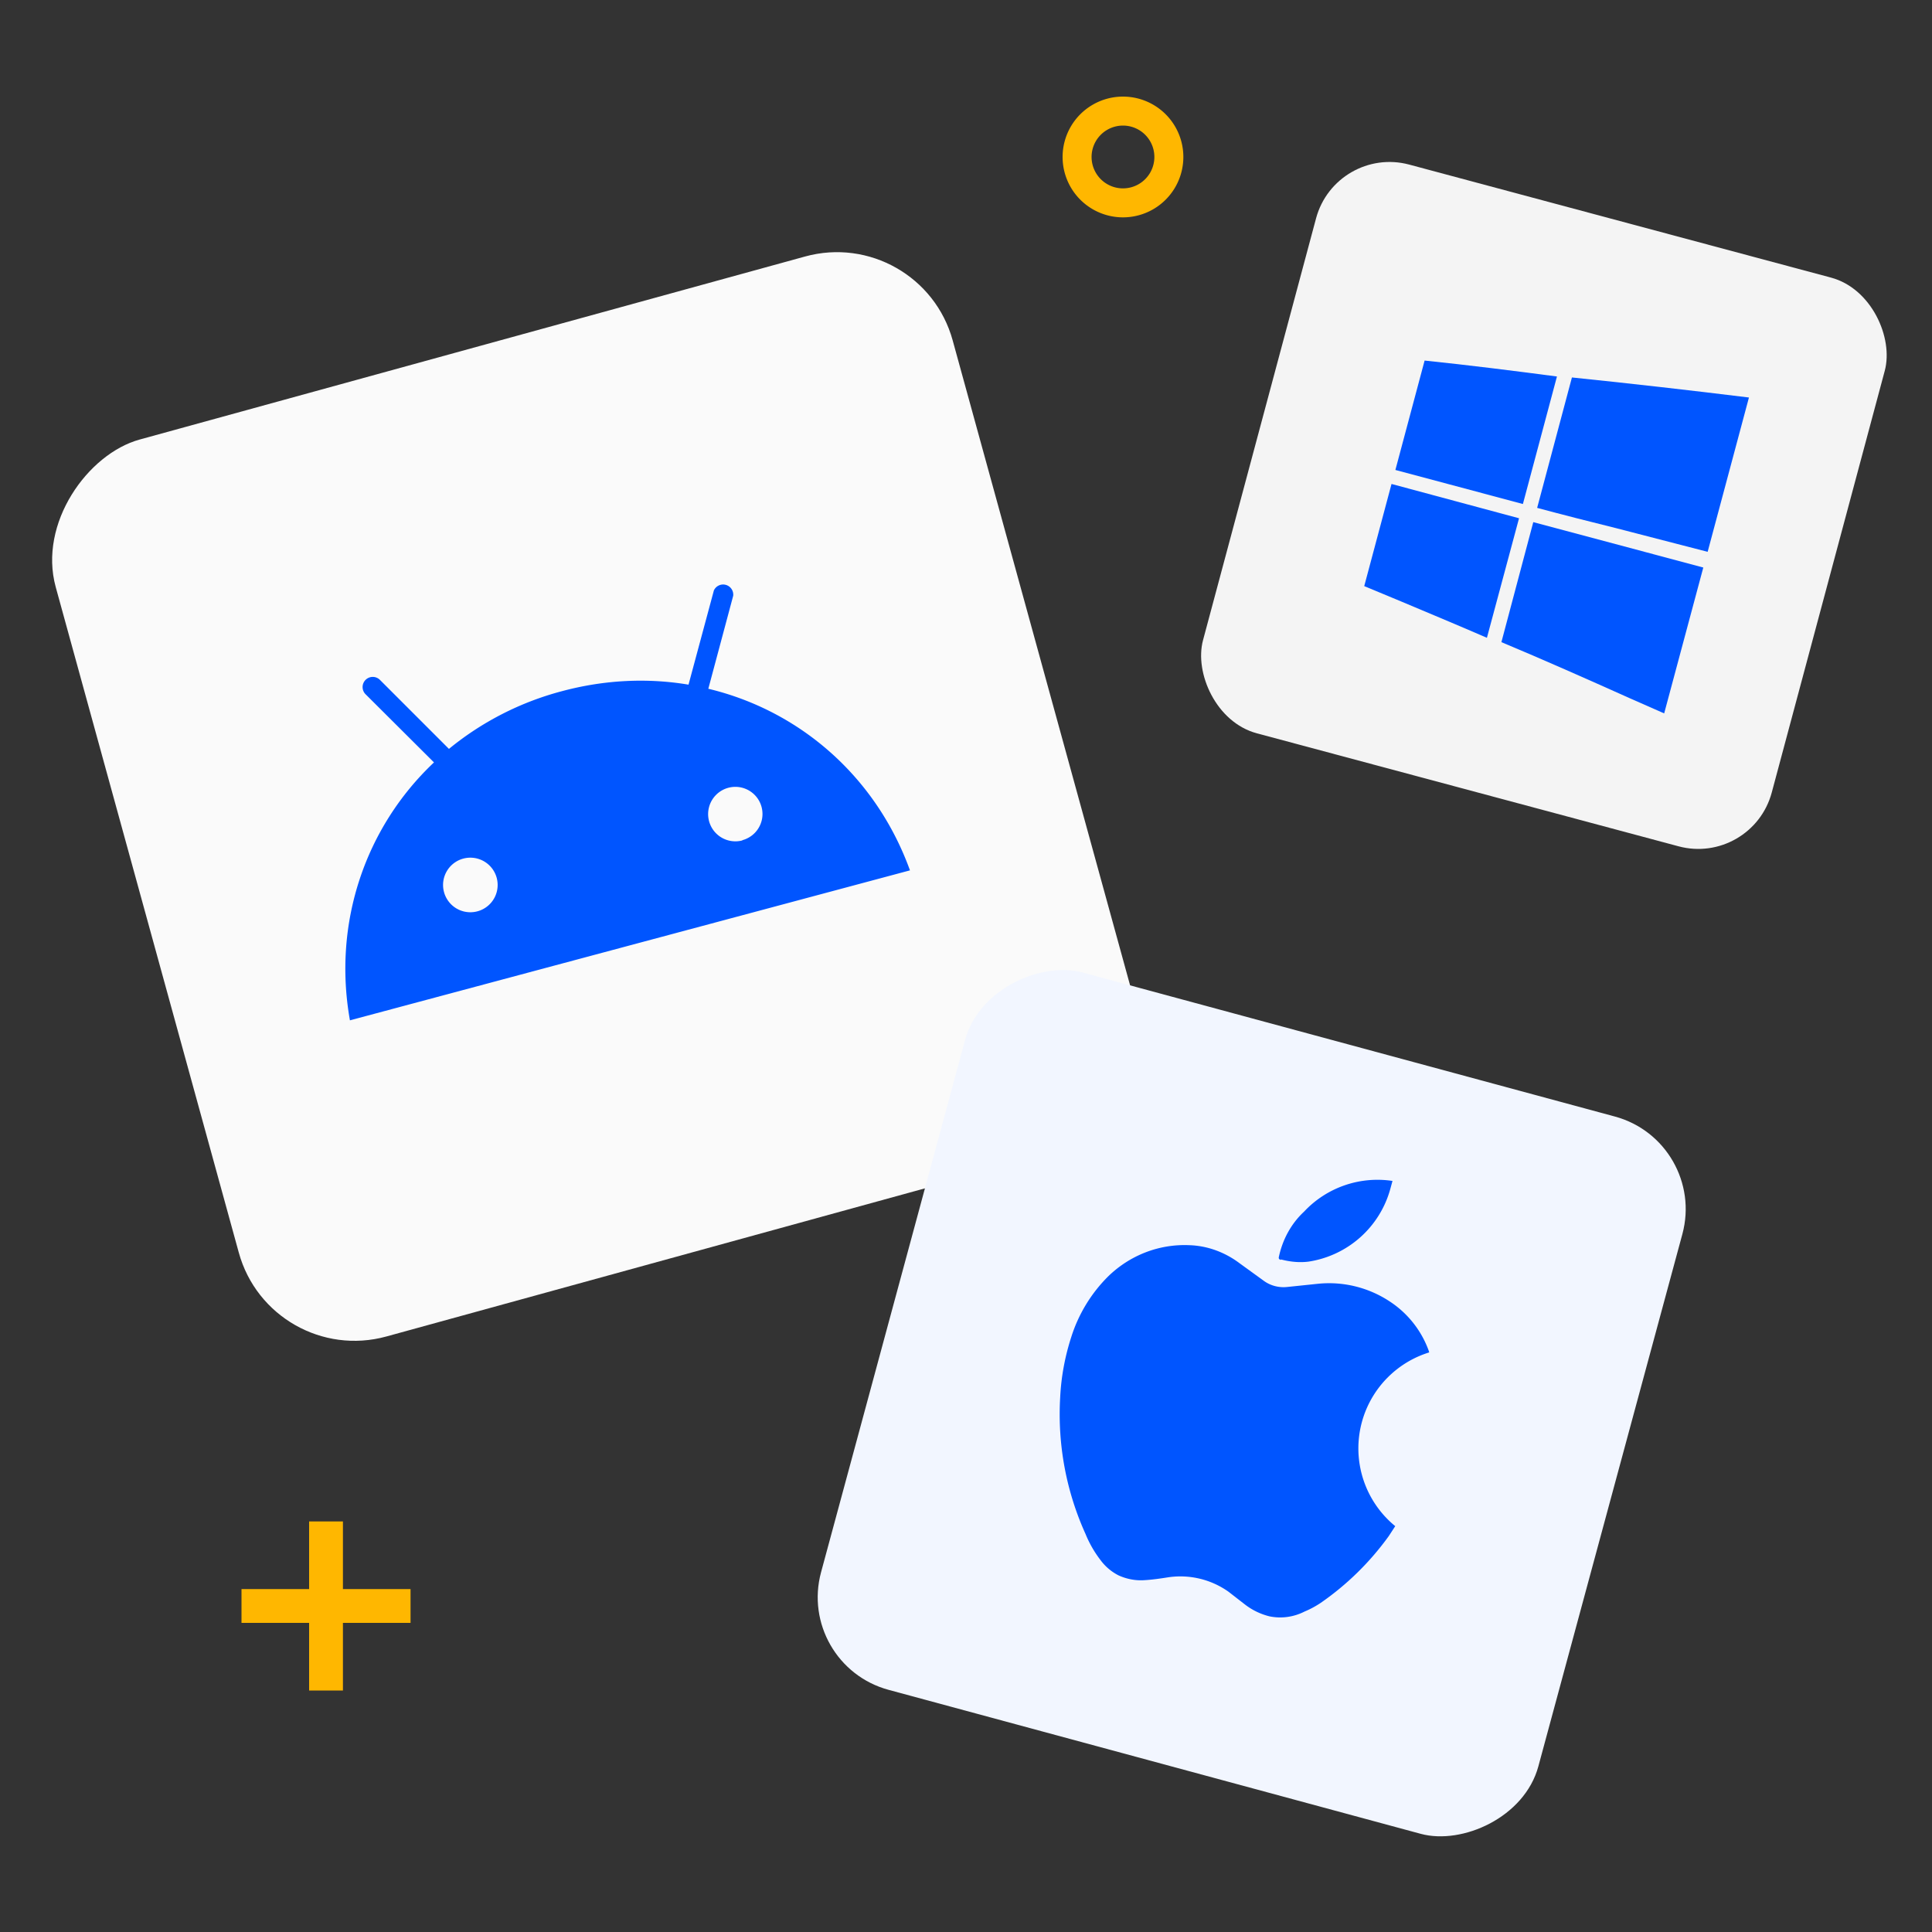
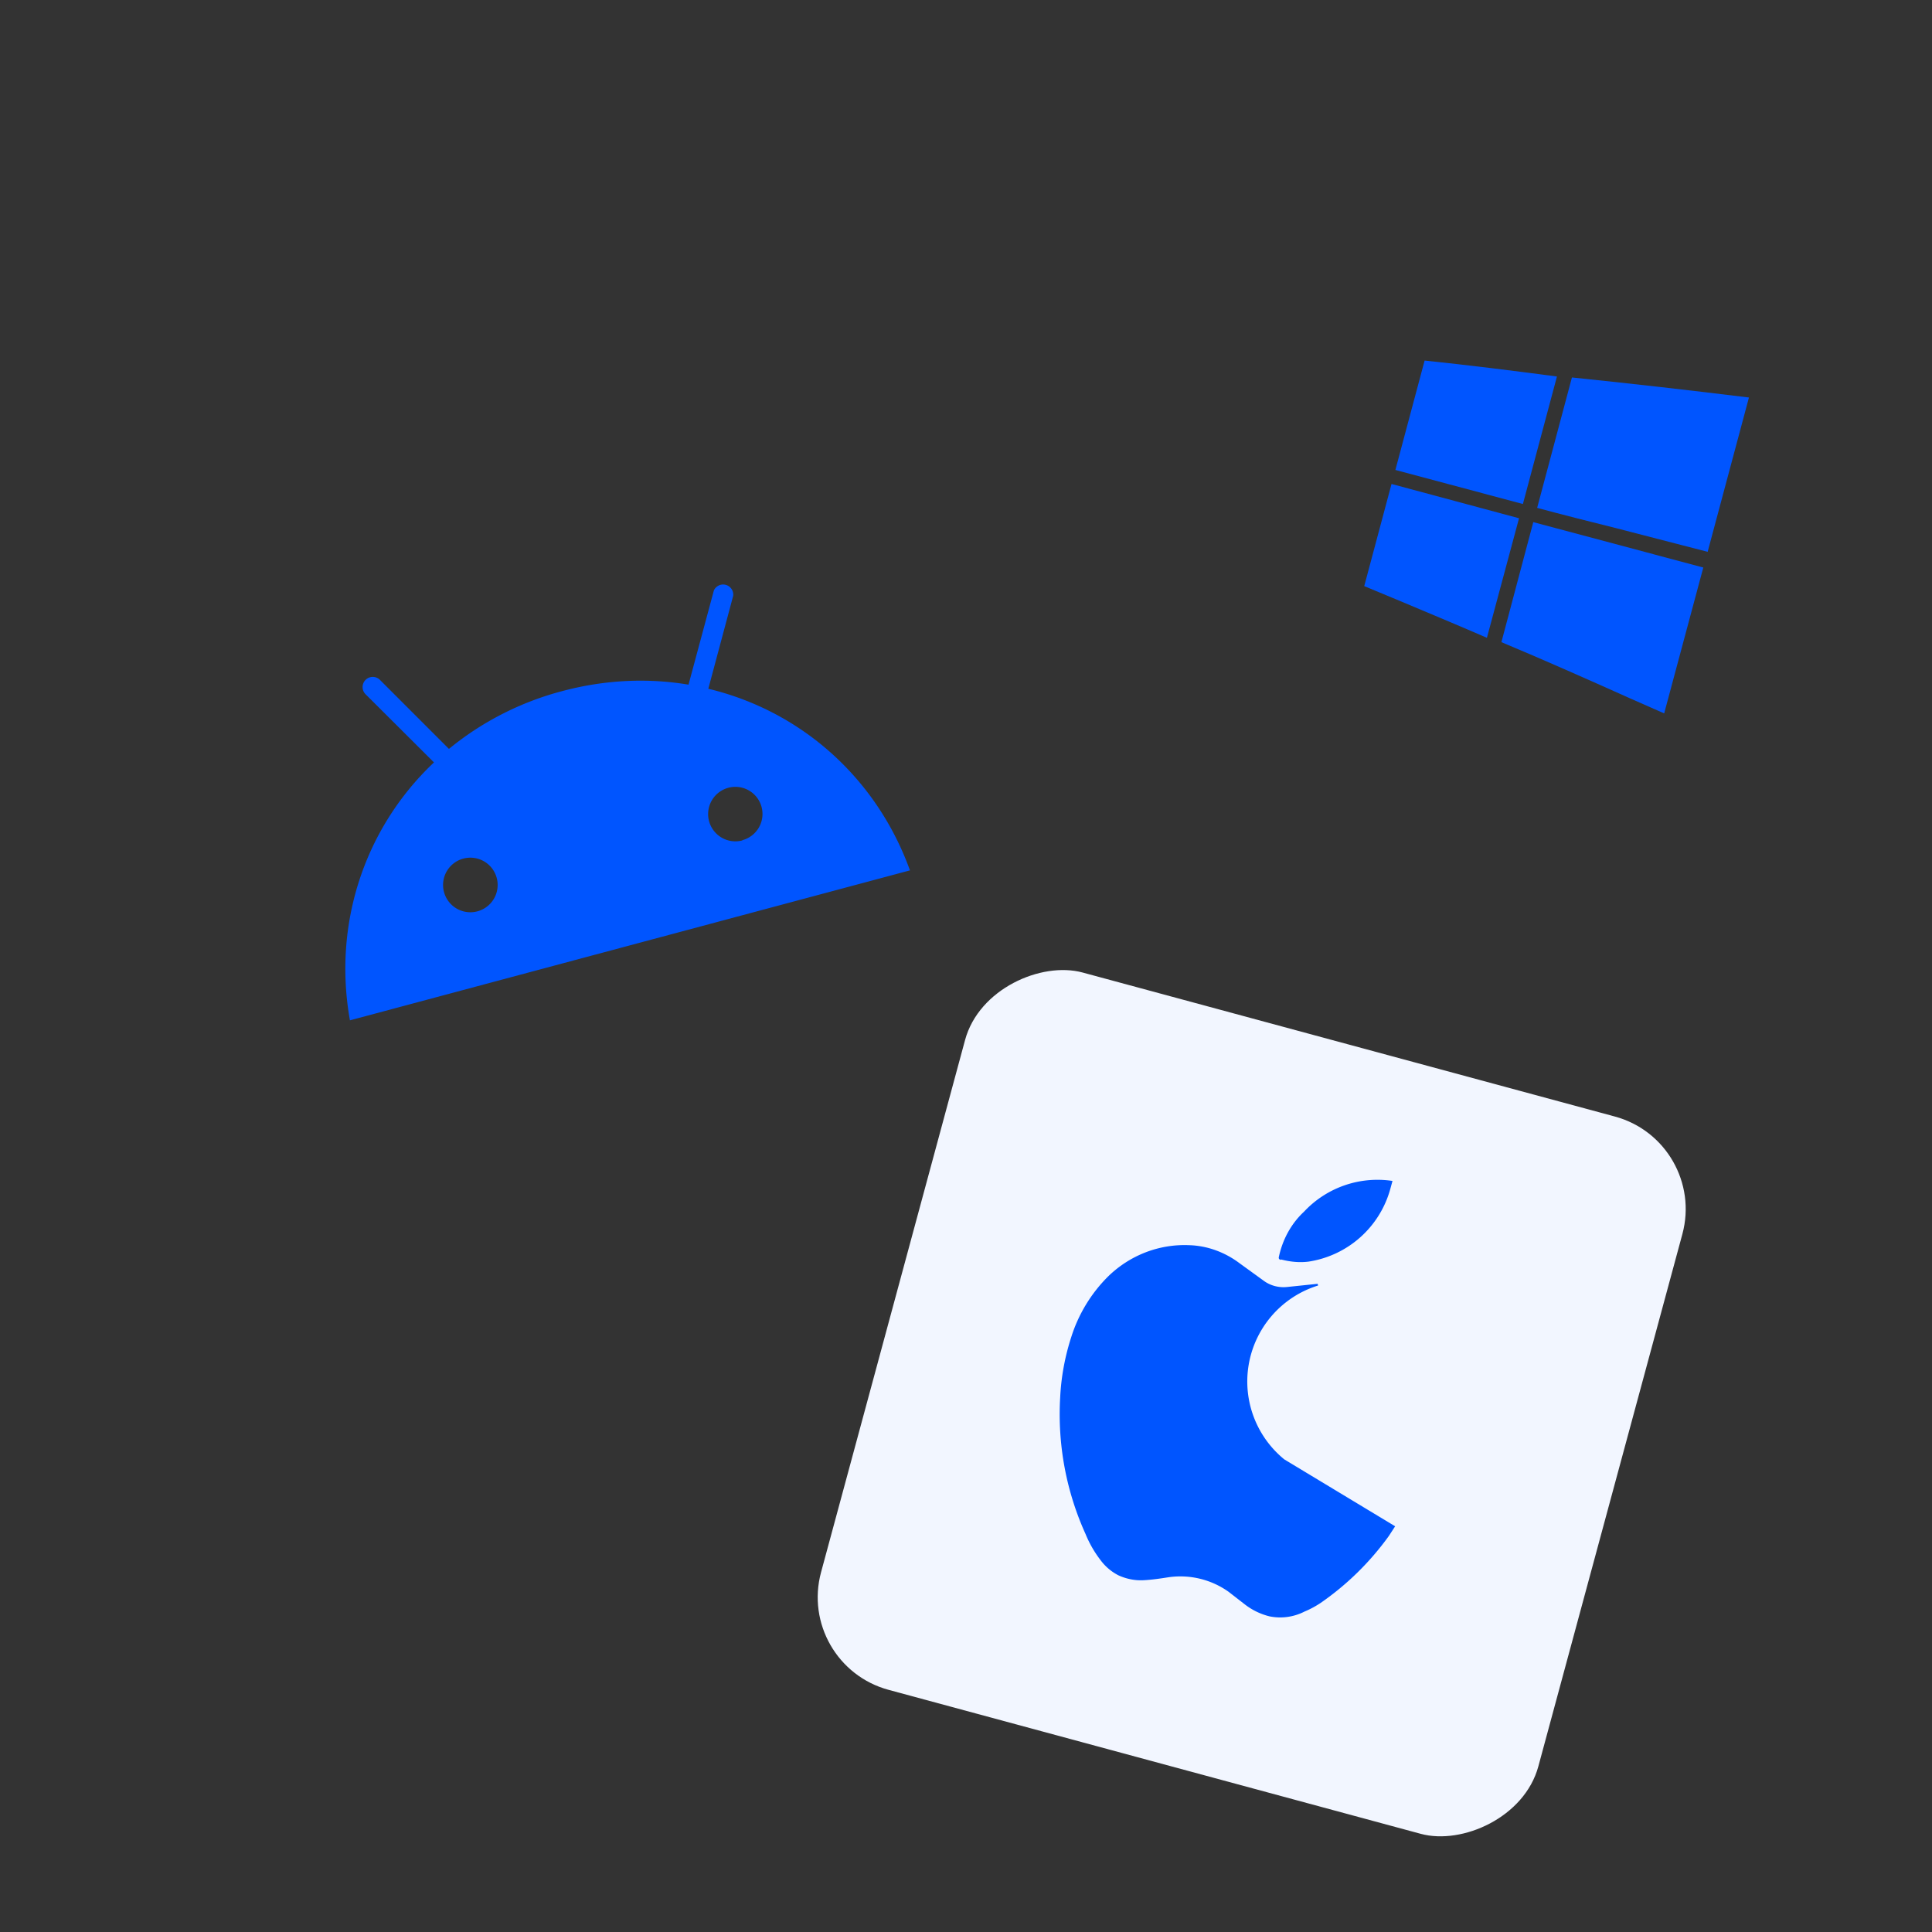
<svg xmlns="http://www.w3.org/2000/svg" width="80" height="80" fill="none">
  <rect width="100%" height="100%" fill="#333333" stroke="none" />
-   <rect x="38.14" y="9.31" width="38.52" height="38.52" rx="4.97" transform="rotate(74.62 38.14 9.3)" fill="#FAFAFA" />
  <path fill-rule="evenodd" clip-rule="evenodd" d="m30.36 24.67-1.03 3.85c3.8.91 6.95 3.65 8.35 7.52l-23.19 6.21c-.72-4.04.64-8 3.48-10.68l-2.83-2.82a.41.41 0 1 1 .59-.6l2.86 2.86a12.35 12.35 0 0 1 4.68-2.39c1.79-.48 3.57-.55 5.24-.27l1.05-3.9a.42.42 0 0 1 .8.22ZM19.88 37.7a1.13 1.13 0 1 1-.59-2.17 1.13 1.13 0 0 1 .59 2.17Zm10.86-2.9a1.12 1.12 0 1 1-.58-2.18 1.12 1.12 0 0 1 .58 2.17Z" fill="#05F" />
-   <rect x="55.31" y="6" width="24.38" height="24.38" rx="3.15" transform="rotate(15 55.31 6)" fill="#F4F4F4" />
  <path d="M72.42 16.46c-2.44-.3-4.89-.58-7.33-.83l-1.44 5.4c1.08.29 2.18.57 3.27.84l3.79.98 1.71-6.39ZM64.47 15.59c-1.82-.24-3.65-.47-5.48-.66l-1.21 4.53 3.52.94 1.76.47 1.41-5.28ZM57.62 20.04l5.28 1.42-1.33 4.95c-1.13-.49-2.35-1-3.54-1.5l-1.54-.64 1.13-4.23ZM70.53 23.5l-7.04-1.88-1.32 4.97c1.7.71 3.55 1.53 5.31 2.32l1.43.63 1.62-6.04Z" fill="#05F" />
  <rect x="70.7" y="47.27" width="30.77" height="30.77" rx="3.97" transform="rotate(105.14 70.7 47.27)" fill="#F2F6FF" />
-   <path fill-rule="evenodd" clip-rule="evenodd" d="m57.77 63.2-.26.4a11.62 11.62 0 0 1-2.82 2.77c-.21.14-.43.26-.67.36-.45.23-.96.3-1.45.2a2.73 2.73 0 0 1-1.03-.5l-.67-.52a3.45 3.45 0 0 0-2.48-.6c-.32.05-.65.1-.98.12-.37.03-.75-.04-1.1-.2-.29-.15-.54-.36-.74-.63a4.66 4.66 0 0 1-.62-1.08 12.01 12.01 0 0 1-1.05-5.66c.04-.85.2-1.7.46-2.5.3-.95.83-1.82 1.54-2.52.9-.87 2.1-1.33 3.33-1.28.76.02 1.49.29 2.1.75l.98.71c.29.22.65.31 1 .27l1.25-.13a4.55 4.55 0 0 1 3 .74 4.1 4.1 0 0 1 1.6 2.03l.02.07a4.16 4.16 0 0 0-1.4 7.2Zm-4.73-11.05c.38.1.77.14 1.15.09a4.16 4.16 0 0 0 3.38-3.01l.09-.33A4.16 4.16 0 0 0 54 50.17c-.54.5-.9 1.17-1.05 1.9 0 .06.02.08.09.1v-.02Z" fill="#05F" />
-   <path fill-rule="evenodd" clip-rule="evenodd" d="M12.8 65.8V63h1.4v2.8H17v1.4h-2.8V70h-1.4v-2.8H10v-1.4h2.8ZM49 6.5a2.5 2.5 0 1 1-5 0 2.5 2.5 0 0 1 5 0Zm-3.8 0a1.3 1.3 0 1 0 2.6 0 1.3 1.3 0 0 0-2.6 0Z" fill="#FFB700" />
+   <path fill-rule="evenodd" clip-rule="evenodd" d="m57.77 63.2-.26.4a11.62 11.62 0 0 1-2.82 2.77c-.21.14-.43.26-.67.36-.45.23-.96.3-1.45.2a2.73 2.73 0 0 1-1.03-.5l-.67-.52a3.45 3.45 0 0 0-2.48-.6c-.32.05-.65.1-.98.12-.37.03-.75-.04-1.1-.2-.29-.15-.54-.36-.74-.63a4.66 4.66 0 0 1-.62-1.08 12.01 12.01 0 0 1-1.05-5.66c.04-.85.2-1.7.46-2.5.3-.95.83-1.82 1.54-2.52.9-.87 2.1-1.33 3.33-1.28.76.02 1.49.29 2.1.75l.98.71c.29.22.65.31 1 .27l1.25-.13l.02.07a4.16 4.16 0 0 0-1.4 7.2Zm-4.73-11.05c.38.1.77.14 1.15.09a4.16 4.16 0 0 0 3.38-3.01l.09-.33A4.16 4.16 0 0 0 54 50.17c-.54.5-.9 1.17-1.05 1.9 0 .06.02.08.09.1v-.02Z" fill="#05F" />
</svg>